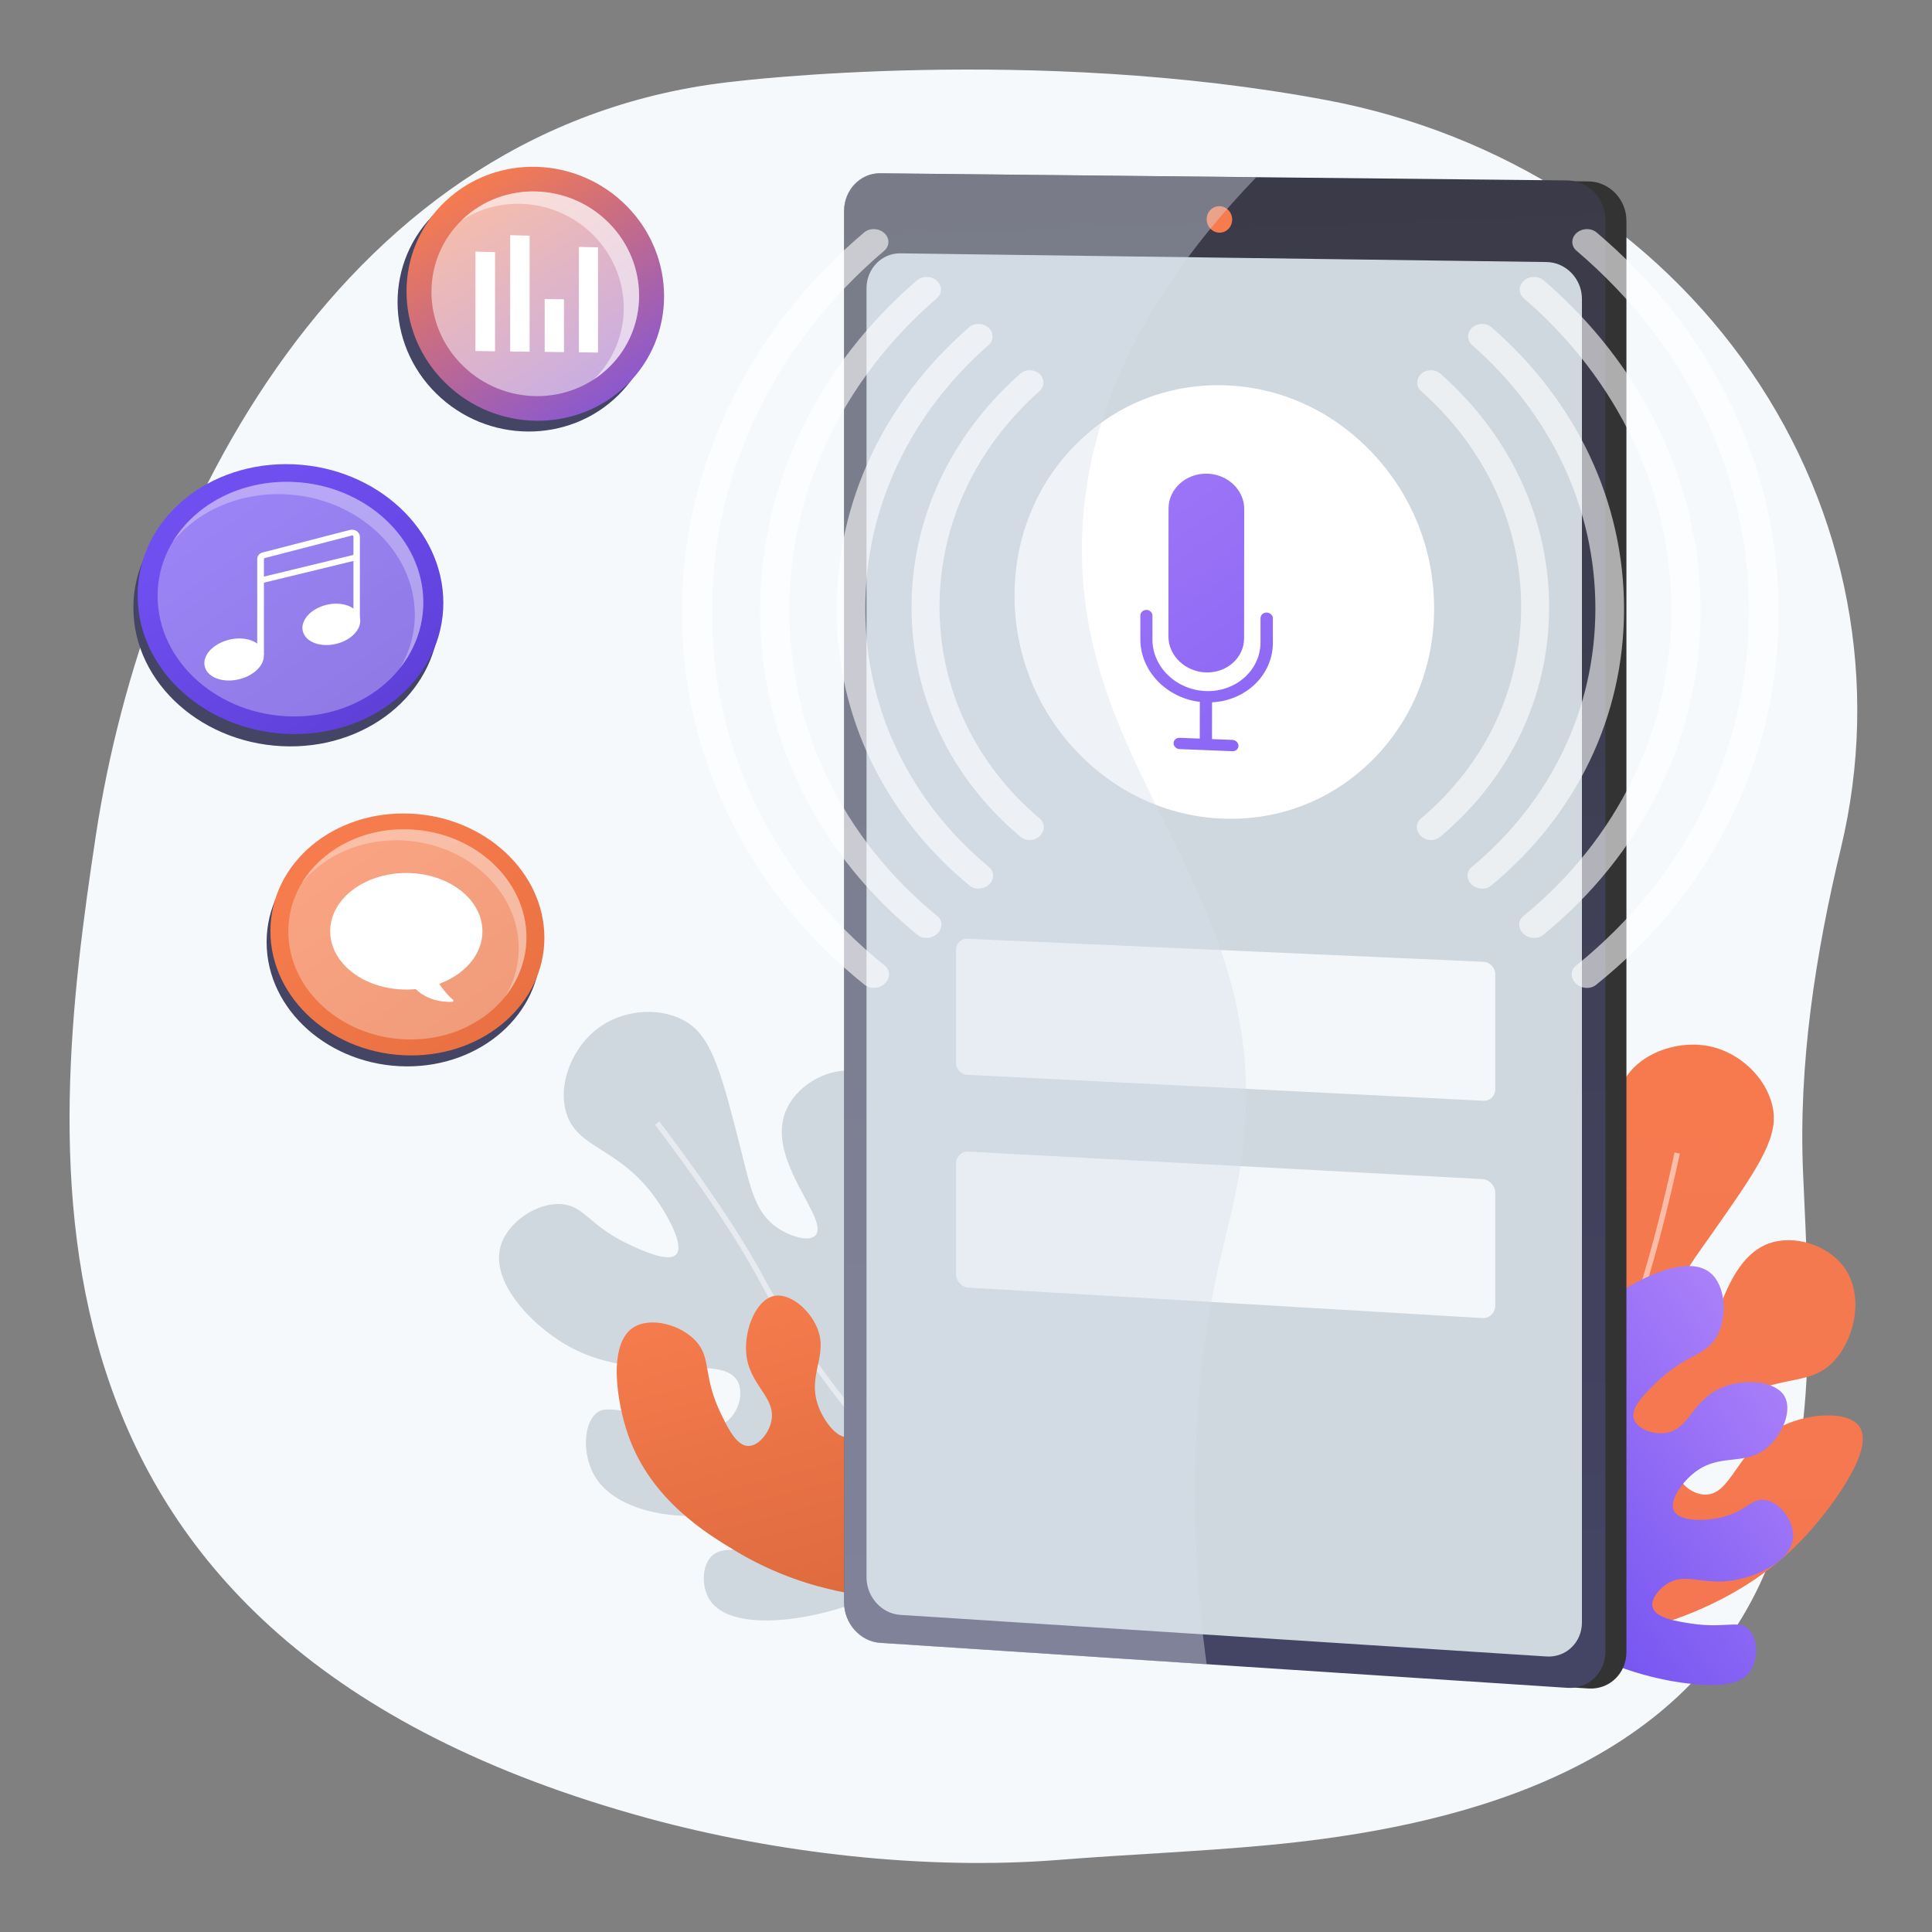
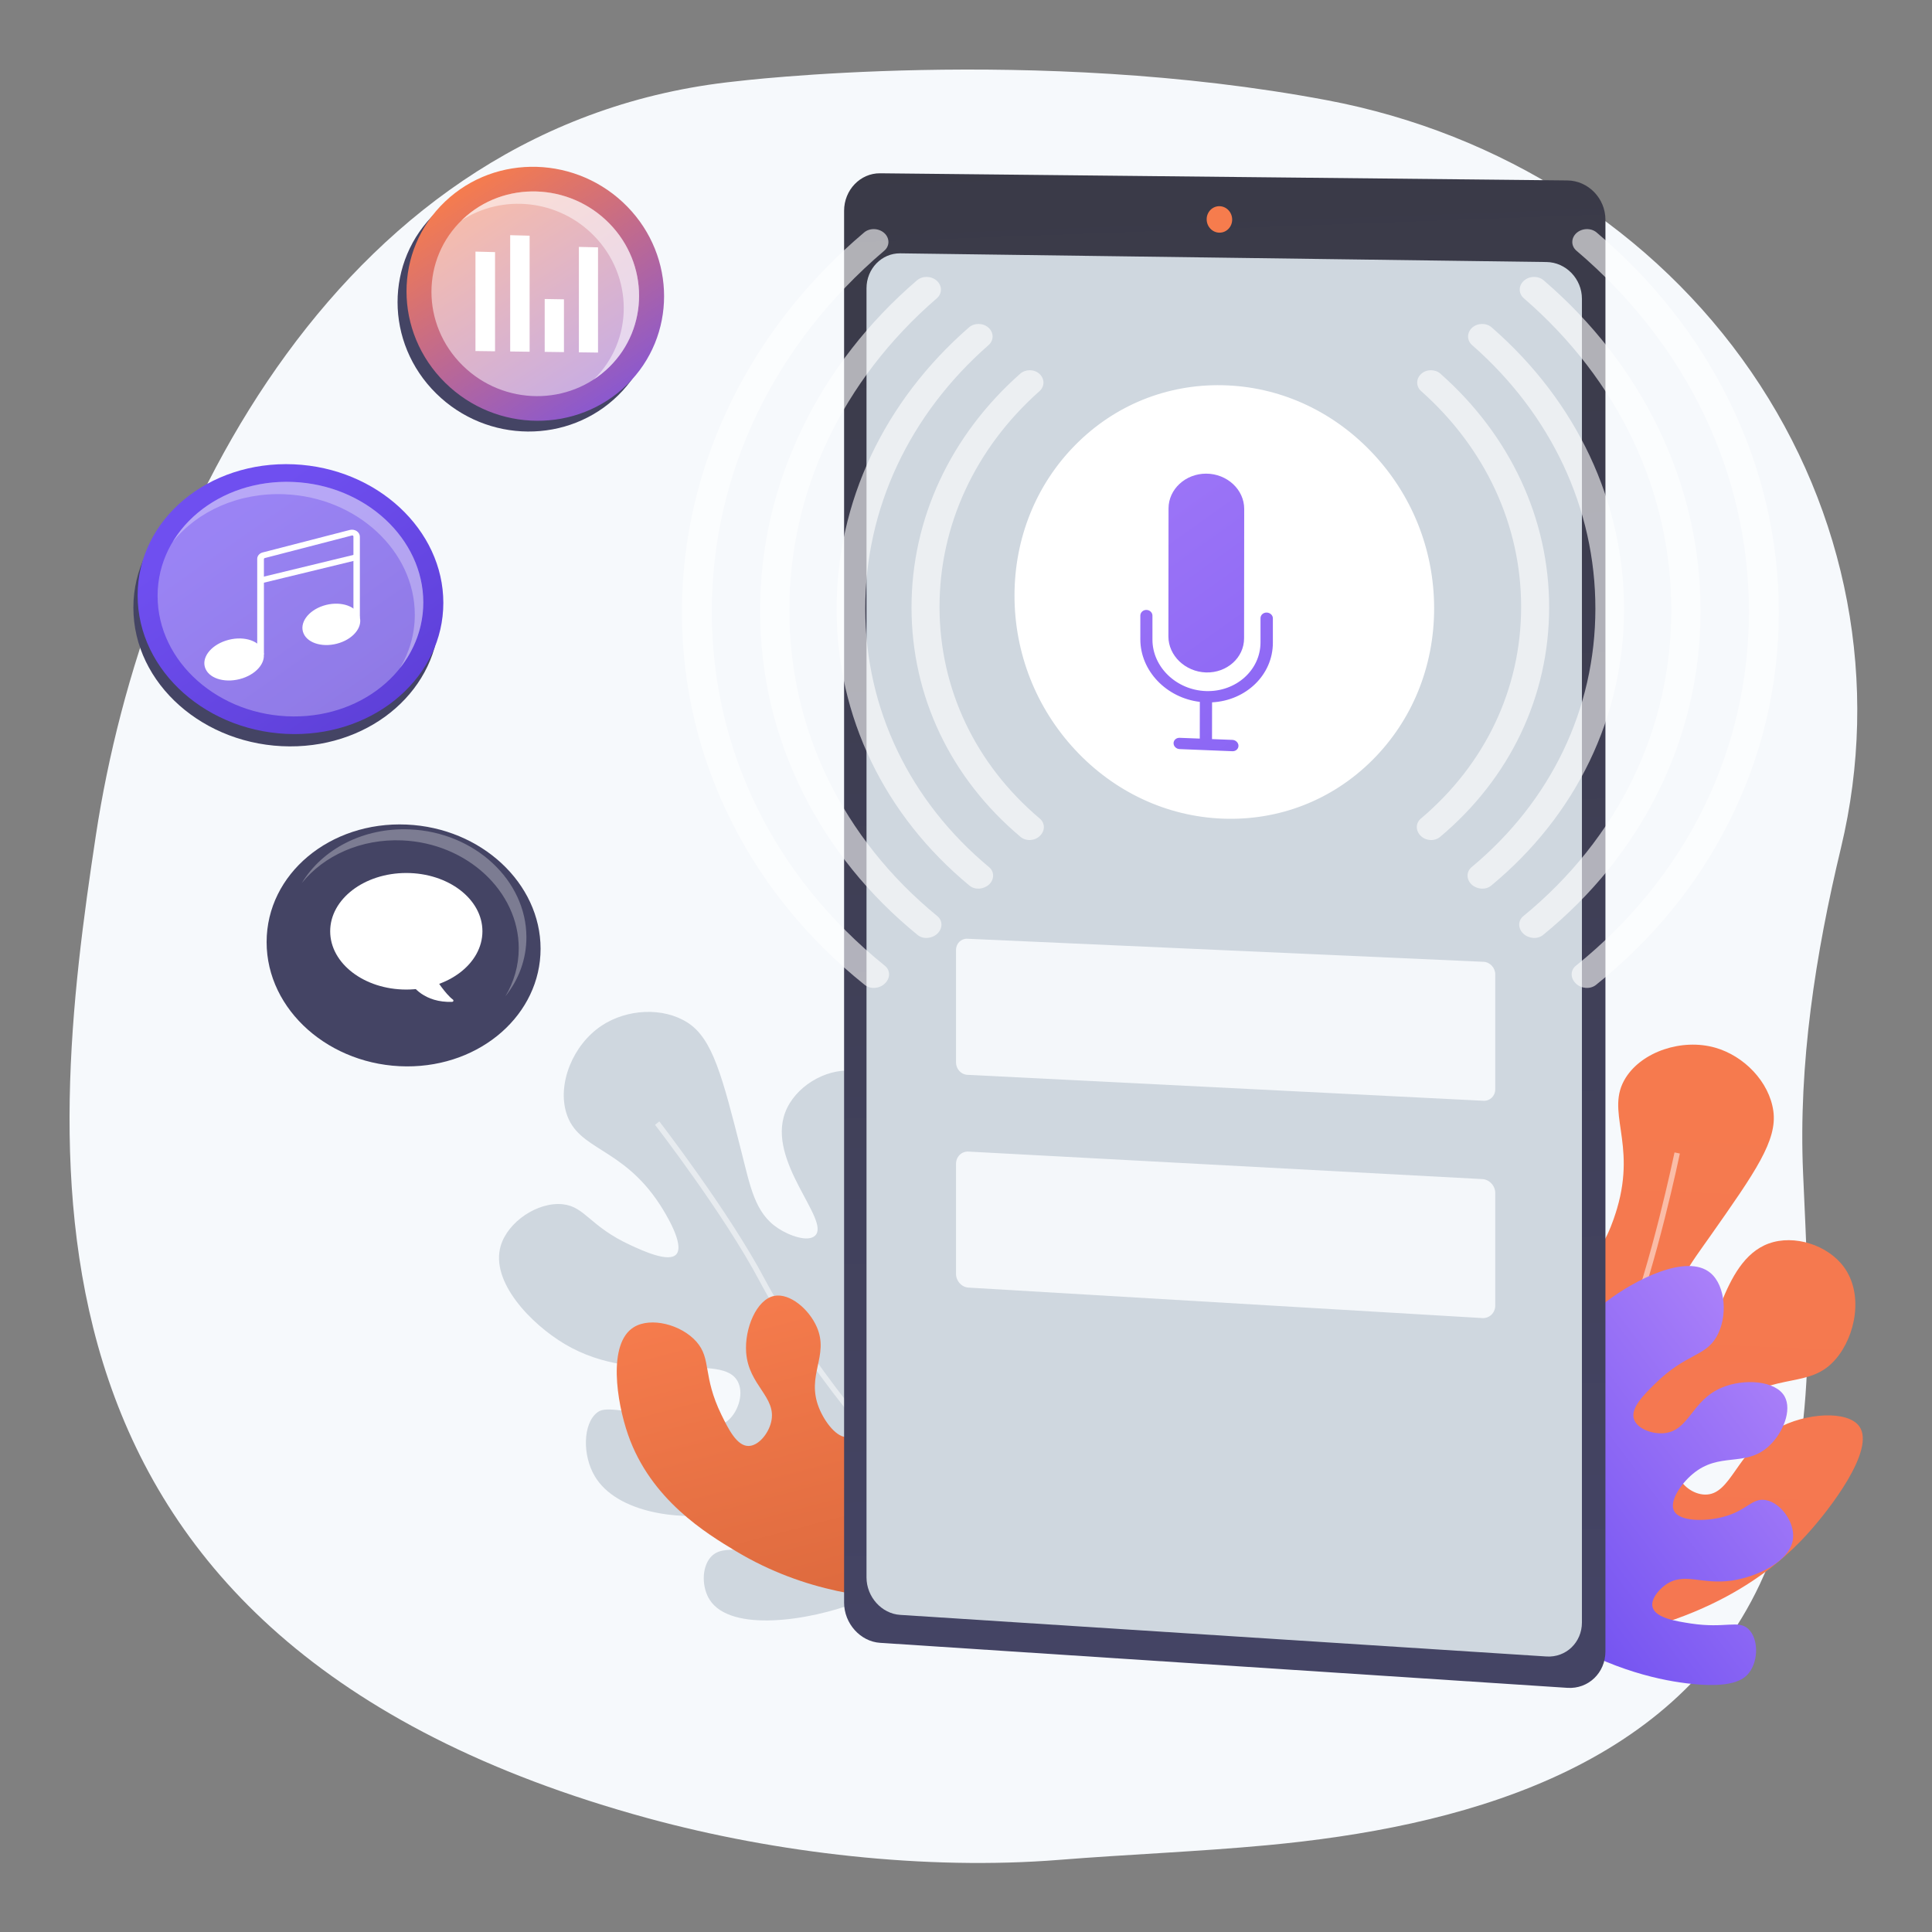
<svg xmlns="http://www.w3.org/2000/svg" width="3000" height="3000" viewBox="0 0 3000 3000" fill="none">
  <rect x="0" y="0" width="3000" height="3000" fill="#808080" stroke="none" />
  <path d="M148.805 1297.48C224.005 800.68 532.505 190.28 1142.01 126.38C1142.01 126.38 1604.71 69.58 2060.91 155.68C2331.61 206.78 2569.01 358.78 2719.21 577.28C2869.41 795.78 2919.61 1062.28 2858.71 1316.28C2819.11 1481.28 2792.41 1651.98 2799.81 1821.58C2809.01 2035.38 2826.51 2260.18 2732.81 2459.58C2595.51 2751.68 2260.51 2837.78 1968.31 2865.18C1860.61 2875.28 1752.51 2879.38 1644.71 2887.98C1437.91 2904.48 1206.01 2877.78 1006.61 2823.48C-9.195 2546.58 73.605 1794.28 148.805 1297.48Z" fill="#F6F9FC" />
  <path d="M2422.01 2552.88C2371.81 2553.38 2306.91 2545.28 2242.21 2510.78C2172.21 2473.48 2078.01 2392.28 2095.51 2334.28C2102.01 2312.58 2124.61 2292.58 2146.01 2292.38C2177.61 2292.08 2185.21 2335.38 2244.01 2377.88C2254.91 2385.78 2311.01 2426.38 2335.51 2408.78C2347.71 2400.08 2349.61 2378.68 2346.11 2362.88C2335.81 2316.68 2278.01 2314.58 2218.61 2268.88C2158.31 2222.48 2103.91 2137.18 2125.01 2074.18C2137.11 2037.98 2175.01 2006.98 2202.21 2012.28C2213.81 2014.58 2221.81 2023.18 2262.91 2094.38C2296.61 2152.78 2304.51 2170.08 2323.21 2174.18C2342.51 2178.48 2370.91 2168.38 2380.31 2148.98C2404.81 2098.38 2273.91 2038.58 2250.51 1905.08C2240.01 1845.28 2248.31 1754.48 2301.21 1730.48C2336.91 1714.28 2391.31 1729.28 2413.31 1761.48C2433.21 1790.48 2414.41 1815.28 2433.61 1882.68C2439.41 1903.08 2451.41 1945.18 2468.81 1945.88C2489.31 1946.68 2507.01 1890.08 2511.01 1876.38C2541.41 1772.78 2491.71 1725.38 2524.41 1673.48C2549.91 1632.98 2611.61 1612.18 2663.21 1626.78C2708.41 1639.58 2747.21 1679.98 2753.61 1724.98C2760.11 1770.68 2725.61 1819.88 2656.51 1918.18C2623.81 1964.78 2597.21 1996.68 2602.81 2039.68C2605.51 2060.58 2616.51 2089.38 2631.71 2090.78C2665.41 2093.78 2669.81 1958.58 2746.61 1930.88C2785.91 1916.68 2837.81 1932.98 2863.11 1967.28C2894.01 2009.38 2881.61 2073.98 2850.71 2110.18C2810.41 2157.38 2762.21 2128.58 2683.21 2182.48C2648.21 2206.38 2594.21 2255.38 2605.91 2290.88C2611.01 2306.38 2628.91 2320.28 2647.31 2320.78C2688.41 2321.78 2695.91 2253.88 2758.71 2218.68C2804.01 2193.28 2869.41 2189.78 2887.21 2214.98C2912.41 2250.58 2842.41 2342.78 2804.51 2384.08C2758.81 2433.98 2648.81 2530.78 2422.01 2552.88Z" fill="url(#paint0_linear_1422_6318)" />
  <g opacity="0.5">
    <path d="M2440 2529.88C2423.4 2418.48 2477 2183.98 2521.3 2071.48C2564.4 1961.88 2599.8 1791.18 2600.2 1789.48L2608.5 1791.18C2608.1 1792.88 2572.6 1964.18 2529.2 2074.58C2485.3 2186.28 2432 2418.68 2448.4 2528.68L2440 2529.88Z" fill="white" />
  </g>
  <path d="M2394.21 2527.48C2373.61 2466.48 2348.51 2360.08 2376.11 2236.58C2387.51 2185.68 2409.71 2086.28 2494.81 2020.78C2537.21 1988.18 2619.01 1945.68 2655.91 1976.58C2679.71 1996.38 2683.21 2045.18 2665.31 2075.98C2647.31 2106.98 2618.11 2101.38 2569.91 2148.68C2552.11 2166.18 2531.51 2186.78 2537.21 2203.78C2542.01 2217.98 2564.21 2227.08 2583.61 2225.48C2623.51 2221.98 2626.01 2174.38 2674.11 2154.48C2708.31 2140.28 2757.01 2143.68 2771.01 2168.18C2783.11 2189.48 2768.61 2225.98 2745.91 2246.28C2709.51 2278.88 2669.91 2253.78 2628.31 2288.88C2609.81 2304.38 2592.01 2330.98 2599.31 2345.88C2607.71 2362.88 2647.91 2362.78 2675.91 2355.38C2712.91 2345.68 2720.31 2325.58 2741.61 2329.28C2765.31 2333.38 2787.11 2363.88 2784.21 2389.28C2780.11 2424.88 2727.61 2448.48 2690.11 2454.18C2642.01 2461.48 2614.61 2440.08 2585.61 2461.38C2575.01 2469.18 2563.01 2483.58 2566.11 2495.58C2570.51 2512.58 2603.71 2517.58 2625.71 2520.98C2679.31 2529.08 2699.21 2514.88 2714.81 2529.48C2730.61 2544.38 2730.71 2578.18 2716.01 2597.38C2707.81 2608.08 2688.71 2622.58 2618.51 2613.78C2569.41 2607.68 2489.31 2589.38 2394.21 2527.48Z" fill="url(#paint1_linear_1422_6318)" />
  <path d="M1480.6 2378.68C1448.3 2417.08 1399.91 2461.08 1331.51 2487.78C1257.61 2516.68 1134.71 2535.28 1102.01 2484.18C1089.81 2465.08 1089.31 2434.88 1103.01 2418.58C1123.41 2394.38 1161.1 2416.78 1231.7 2399.88C1244.7 2396.78 1312.2 2380.58 1314.8 2350.48C1316.1 2335.48 1301.1 2320.18 1286.8 2312.58C1245 2290.28 1205.8 2332.78 1132.4 2348.18C1058 2363.78 957.705 2349.48 923.705 2292.48C904.105 2259.78 905.205 2210.78 927.005 2193.58C936.305 2186.28 948.105 2185.78 1028.8 2200.98C1095.1 2213.48 1113.31 2218.68 1128.61 2207.18C1144.41 2195.38 1155.31 2167.18 1146.61 2147.38C1124.11 2095.78 993.505 2156.28 877.005 2087.08C824.805 2056.08 761.305 1990.68 777.405 1934.88C788.305 1897.18 835.105 1865.78 873.905 1869.98C908.805 1873.78 915.505 1904.18 979.105 1933.48C998.405 1942.38 1038.21 1960.68 1050.01 1947.88C1063.91 1932.88 1032.5 1882.58 1024.7 1870.58C965.905 1780.08 897.505 1786.98 879.405 1728.28C865.305 1682.58 889.605 1622.18 934.305 1592.58C973.405 1566.68 1029.41 1563.48 1067.61 1587.88C1106.51 1612.68 1121.41 1670.88 1151.01 1787.38C1165.11 1842.58 1172 1883.48 1208.2 1907.28C1225.8 1918.88 1254.8 1929.28 1265.8 1918.58C1290 1894.88 1190.3 1803.58 1219.3 1727.28C1234.1 1688.18 1280.3 1659.38 1322.8 1662.58C1374.9 1666.48 1415.9 1717.98 1423.2 1764.98C1432.8 1826.28 1379.51 1844.18 1369.01 1939.18C1364.41 1981.38 1366.41 2054.28 1401.01 2068.48C1416.11 2074.68 1438.3 2070.18 1450.6 2056.48C1478.1 2025.88 1431.4 1975.98 1445.6 1905.48C1455.8 1854.58 1495.71 1802.68 1526.51 1805.48C1569.91 1809.48 1594.31 1922.68 1601.01 1978.38C1609.61 2045.68 1611.5 2192.18 1480.6 2378.68Z" fill="#CFD7DF" />
  <g opacity="0.5">
    <path d="M1474.91 2350.08C1379.51 2290.18 1236.41 2096.78 1179.81 1989.98C1124.71 1885.88 1018.21 1747.98 1017.11 1746.58L1023.81 1741.38C1024.91 1742.78 1131.81 1881.28 1187.31 1985.98C1243.51 2091.98 1385.21 2283.78 1479.41 2342.88L1474.91 2350.08Z" fill="white" />
  </g>
  <path d="M1424.11 2483.18C1359.71 2483.48 1250.81 2473.68 1142.41 2408.48C1097.71 2381.58 1010.41 2329.08 975.205 2227.68C957.605 2177.08 943.205 2086.18 984.105 2060.88C1010.41 2044.58 1057.81 2056.68 1081.41 2083.38C1105.11 2110.28 1090.61 2136.18 1120.21 2196.88C1131.21 2219.28 1144.21 2245.38 1162.21 2245.28C1177.21 2245.28 1192.91 2226.98 1197.41 2208.18C1206.71 2169.18 1162.31 2151.78 1158.61 2099.88C1156.01 2062.98 1174.61 2017.78 1202.21 2012.28C1226.21 2007.48 1256.31 2032.78 1268.41 2060.78C1287.81 2105.58 1251.51 2135.28 1271.61 2185.88C1280.51 2208.28 1300.01 2233.68 1316.61 2231.38C1335.41 2228.78 1348.01 2190.58 1349.91 2161.68C1352.41 2123.58 1335.61 2110.08 1345.91 2091.18C1357.31 2069.98 1393.11 2058.88 1416.31 2069.68C1448.81 2084.78 1454.61 2142.08 1448.21 2179.48C1440.01 2227.38 1411.01 2246.68 1422.01 2280.88C1426.11 2293.38 1436.01 2309.28 1448.21 2310.18C1465.71 2311.38 1481.01 2281.48 1491.11 2261.68C1515.81 2213.38 1508.51 2190.08 1527.31 2179.88C1546.41 2169.58 1578.51 2180.18 1592.11 2200.18C1599.61 2211.28 1607.41 2234.08 1576.91 2297.88C1555.61 2342.28 1512.91 2412.48 1424.11 2483.18Z" fill="url(#paint2_linear_1422_6318)" />
-   <path d="M1343.61 328.68V2489.58C1343.61 2521.88 1370.71 2529.68 1401.51 2531.78L2450.71 2620.88L2466.51 2621.88C2498.91 2623.98 2525.51 2598.58 2525.51 2565.28V342.68C2525.51 309.48 2498.91 281.98 2466.51 281.68L2445.01 281.479L1392.01 318.979C1361.21 318.679 1343.61 296.38 1343.61 328.68Z" fill="url(#paint3_linear_1422_6318)" />
  <path d="M1310.71 327.28V2488.58C1310.71 2520.88 1335.91 2548.98 1366.61 2550.98L2433.91 2620.88C2466.31 2622.98 2492.91 2597.58 2492.91 2564.28V341.28C2492.91 308.08 2466.31 280.58 2433.91 280.18L1366.61 269.08C1335.91 268.78 1310.71 294.98 1310.71 327.28Z" fill="url(#paint4_linear_1422_6318)" />
  <path d="M1345.51 447.58V2449.38C1345.51 2479.58 1369.01 2505.78 1397.81 2507.58L2401.41 2572.18C2431.61 2574.08 2456.41 2550.38 2456.41 2519.38V463.98C2456.41 432.98 2431.61 407.28 2401.41 406.88L1397.81 393.38C1369.01 393.08 1345.51 417.38 1345.51 447.58Z" fill="#CFD7DF" />
  <path d="M1873.71 340.48C1873.71 351.88 1882.61 361.18 1893.51 361.28C1904.51 361.38 1913.31 352.28 1913.31 340.98C1913.31 329.58 1904.41 320.28 1893.51 320.18C1882.61 320.08 1873.71 329.18 1873.71 340.48Z" fill="#F67C4D" />
  <path d="M1502.01 1668.98L2303.51 1709.28C2313.61 1709.78 2321.81 1701.88 2321.81 1691.48V1512.98C2321.81 1502.68 2313.61 1493.88 2303.51 1493.48L1502.01 1457.68C1492.31 1457.28 1484.51 1465.08 1484.51 1475.18V1649.78C1484.51 1659.88 1492.31 1668.48 1502.01 1668.98Z" fill="#F4F7FA" />
  <path d="M1503.81 1999.38L2301.61 2046.68C2312.71 2047.38 2321.81 2038.68 2321.81 2027.28V1852.58C2321.81 1841.18 2312.81 1831.48 2301.61 1830.88L1503.81 1788.18C1493.11 1787.58 1484.51 1796.18 1484.51 1807.28V1977.98C1484.51 1989.18 1493.11 1998.68 1503.81 1999.38Z" fill="#F4F7FA" />
  <path d="M1583.21 925.18C1583.21 1105.08 1723.71 1256.38 1898.51 1263.18C2074.91 1270.08 2219.1 1127.38 2219.1 944.38C2219.1 761.38 2074.91 609.98 1898.51 606.18C1723.71 602.48 1583.21 745.28 1583.21 925.18Z" fill="white" />
  <path d="M1898.41 1271.18C1811.91 1267.78 1730.71 1229.98 1669.71 1164.58C1608.81 1099.28 1575.31 1014.08 1575.31 924.88C1575.31 835.68 1608.81 752.579 1669.71 690.979C1730.61 629.279 1811.81 596.38 1898.31 598.18C1985.21 599.98 2067.11 636.68 2129.11 701.28C2192.21 766.98 2226.91 853.379 2226.91 944.679C2226.91 1035.18 2192.71 1118.98 2130.51 1180.78C2068.41 1242.48 1986.01 1274.58 1898.41 1271.18C1898.51 1271.18 1898.51 1271.18 1898.41 1271.18ZM1898.61 614.18C1729.11 610.58 1591.01 750.179 1591.01 925.479C1591.01 1100.68 1729.01 1248.58 1898.41 1255.18C1981.71 1258.38 2060.21 1227.78 2119.31 1169.08C2178.51 1110.28 2211.21 1030.28 2211.21 943.979C2211.21 856.979 2178.21 774.679 2118.11 712.079C2060.61 652.179 1985.11 617.579 1904.91 614.279C1902.91 614.279 1900.71 614.28 1898.61 614.18Z" fill="white" />
-   <path opacity="0.4" d="M1310.71 326.079C1310.71 293.979 1335.71 268.78 1367.21 269.18L1950.71 275.279C1734.71 499.279 1686.01 693.18 1680.51 826.78C1664.61 1208.38 1987.51 1387.18 1927.51 1802.38C1911.11 1916.28 1874.71 1986.88 1860.51 2184.08C1848.41 2352.28 1861.01 2492.28 1873.71 2584.28L1366.71 2551.08C1335.91 2549.08 1310.81 2520.98 1310.81 2488.68V326.079H1310.71Z" fill="#D8DEE8" />
  <path d="M1872.7 1044.18C1840.5 1043.18 1814.2 1017.98 1814.3 988.18L1814.5 789.48C1814.5 759.68 1840.8 735.38 1873 735.48C1905.4 735.58 1932.1 760.28 1932 790.38L1931.8 991.18C1931.8 1021.28 1905.1 1045.08 1872.7 1044.18Z" fill="url(#paint5_linear_1422_6318)" />
  <path d="M1780.21 947.08C1785.41 947.18 1789.51 951.18 1789.51 955.98V993.18C1789.51 1035.68 1826.61 1071.58 1872.71 1073.08C1919.11 1074.58 1957.21 1040.68 1957.31 997.58V959.88C1957.31 954.98 1961.61 951.08 1966.91 951.18C1972.21 951.28 1976.61 955.38 1976.51 960.28V998.08C1976.51 1048.08 1934.7 1087.88 1882.1 1090.58L1882.01 1147.68L1913.51 1148.88C1918.81 1149.08 1923.1 1153.18 1923.1 1158.08C1923.1 1162.98 1918.81 1166.78 1913.51 1166.48L1831.71 1163.18C1826.51 1162.98 1822.31 1158.88 1822.31 1154.08C1822.31 1149.28 1826.51 1145.48 1831.71 1145.68L1863.01 1146.88L1863.1 1089.88C1811.2 1083.68 1770.71 1041.78 1770.71 992.68V955.58C1770.91 950.78 1775.11 946.98 1780.21 947.08Z" fill="url(#paint6_linear_1422_6318)" />
  <g opacity="0.6">
    <path d="M1440.21 1456.38C1434.61 1456.78 1429.01 1455.28 1424.81 1451.78C1349.41 1390.38 1289.41 1316.28 1247.11 1231.68C1203.01 1143.38 1180.41 1048.08 1180.31 948.879C1180.21 849.779 1202.61 753.479 1246.61 663.179C1288.71 576.679 1348.6 499.979 1423.9 435.279C1432.4 427.979 1446.21 428.279 1454.71 435.979C1463.21 443.679 1463.21 455.779 1454.71 463.179C1308.01 589.879 1225.61 762.979 1225.71 947.879C1225.81 1132.78 1308.61 1302.28 1455.51 1422.58C1464.01 1429.48 1464.01 1441.68 1455.51 1449.78C1451.31 1453.78 1445.71 1455.98 1440.21 1456.38Z" fill="white" />
    <path d="M1358.6 1533.98C1352.9 1534.38 1347.3 1532.88 1342.9 1529.48C1255.5 1459.48 1185.8 1374.58 1136.7 1277.28C1085.3 1175.68 1059.1 1065.88 1058.9 951.48C1058.8 837.18 1084.9 726.18 1136 622.28C1185 522.88 1254.5 434.88 1341.8 360.98C1350.4 353.68 1364.4 354.08 1373.1 361.88C1381.7 369.68 1381.7 381.98 1373.1 389.28C1201.7 535.18 1105.1 735.68 1105.3 950.38C1105.5 1165.08 1202.4 1361.38 1374.1 1499.68C1382.7 1506.58 1382.7 1518.88 1374.1 1527.08C1369.9 1531.28 1364.2 1533.58 1358.6 1533.98Z" fill="white" />
    <path d="M1599.9 1304.38C1594.5 1304.68 1589.1 1303.08 1584.9 1299.68C1476.3 1208.58 1415.6 1081.68 1415.4 943.68C1415.3 805.78 1475.8 676.18 1584.2 580.28C1592.5 572.98 1605.9 573.08 1614.1 580.58C1622.3 588.08 1622.4 600.08 1614.1 607.38C1514.4 695.98 1458.8 815.58 1458.9 942.68C1459 1069.88 1514.8 1186.88 1614.7 1271.18C1622.9 1278.18 1623 1290.08 1614.7 1297.98C1610.7 1301.98 1605.3 1304.08 1599.9 1304.38Z" fill="white" />
    <path d="M1520.6 1379.88C1515.1 1380.18 1509.6 1378.68 1505.4 1375.18C1373.4 1266.08 1299.2 1112.98 1299.1 946.28C1298.9 779.48 1372.8 623.28 1504.6 508.38C1513 501.08 1526.6 501.28 1535 508.88C1543.4 516.48 1543.4 528.58 1535 535.88C1412.2 643.58 1343.4 789.58 1343.6 945.38C1343.7 1101.08 1412.8 1244.18 1535.8 1346.48C1544.2 1353.48 1544.2 1365.48 1535.8 1373.48C1531.6 1377.28 1526.1 1379.48 1520.6 1379.88Z" fill="white" />
  </g>
  <g opacity="0.6">
    <path d="M2380.7 1456.38C2386.3 1456.78 2391.9 1455.28 2396.1 1451.78C2471.5 1390.38 2531.5 1316.28 2573.8 1231.68C2617.9 1143.38 2640.5 1048.08 2640.6 948.879C2640.7 849.779 2618.3 753.479 2574.3 663.179C2532.2 576.679 2472.3 499.979 2397 435.279C2388.5 427.979 2374.7 428.279 2366.2 435.979C2357.7 443.679 2357.7 455.779 2366.2 463.179C2512.9 589.879 2595.3 762.979 2595.2 947.879C2595.1 1132.78 2512.3 1302.28 2365.4 1422.58C2356.9 1429.48 2356.9 1441.68 2365.4 1449.78C2369.6 1453.78 2375.2 1455.98 2380.7 1456.38Z" fill="white" />
    <path d="M2462.41 1533.98C2468.11 1534.38 2473.71 1532.88 2478.11 1529.48C2565.51 1459.48 2635.21 1374.58 2684.31 1277.28C2735.71 1175.68 2761.91 1065.88 2762.11 951.48C2762.21 837.18 2736.11 726.18 2685.01 622.28C2636.01 522.88 2566.51 434.88 2479.21 360.98C2470.61 353.68 2456.61 354.08 2447.91 361.88C2439.31 369.68 2439.31 381.98 2447.91 389.28C2619.31 535.18 2715.91 735.68 2715.71 950.38C2715.51 1165.08 2618.61 1361.38 2446.91 1499.68C2438.31 1506.58 2438.31 1518.88 2446.91 1527.08C2451.11 1531.28 2456.71 1533.58 2462.41 1533.98Z" fill="white" />
    <path d="M2221.01 1304.38C2226.41 1304.68 2231.81 1303.08 2236.01 1299.68C2344.61 1208.58 2405.31 1081.68 2405.51 943.68C2405.71 805.68 2345.11 676.18 2236.71 580.28C2228.41 572.98 2215.01 573.08 2206.81 580.58C2198.61 588.08 2198.51 600.08 2206.81 607.38C2306.51 695.98 2362.11 815.58 2362.01 942.68C2361.91 1069.88 2306.11 1186.88 2206.21 1271.18C2198.01 1278.18 2197.91 1290.08 2206.21 1297.98C2210.21 1301.98 2215.61 1304.08 2221.01 1304.38Z" fill="white" />
    <path d="M2300.3 1379.88C2305.8 1380.18 2311.3 1378.68 2315.5 1375.18C2447.5 1266.08 2521.7 1112.98 2521.8 946.28C2522 779.48 2448.1 623.28 2316.3 508.38C2307.9 501.08 2294.3 501.28 2285.9 508.88C2277.5 516.48 2277.5 528.58 2285.9 535.88C2408.7 643.58 2477.5 789.58 2477.3 945.38C2477.2 1101.08 2408.1 1244.18 2285.1 1346.48C2276.7 1353.48 2276.7 1365.48 2285.1 1373.48C2289.3 1377.28 2294.8 1379.48 2300.3 1379.88Z" fill="white" />
  </g>
  <path d="M449.706 740.081C579.105 745.781 681.805 841.981 681.805 955.181C681.805 1068.38 579.105 1159.58 449.706 1158.98C317.006 1158.38 207.106 1061.88 207.106 943.581C207.006 825.381 317.006 734.281 449.706 740.081Z" fill="#444464" />
  <path d="M456.305 720.98C585.705 726.68 688.405 822.88 688.405 936.08C688.405 1049.28 585.705 1140.48 456.305 1139.88C323.605 1139.28 213.705 1042.78 213.705 924.48C213.705 806.18 323.605 715.18 456.305 720.98Z" fill="url(#paint7_linear_1422_6318)" />
  <g opacity="0.3">
    <path d="M455.605 748.381C568.105 753.281 657.305 836.981 657.305 935.381C657.305 1033.78 568.105 1113.08 455.605 1112.48C340.305 1111.98 244.705 1028.18 244.705 925.281C244.705 822.481 340.305 743.381 455.605 748.381Z" fill="white" />
  </g>
  <path opacity="0.3" d="M657.305 935.38C657.305 836.98 568.105 753.38 455.605 748.38C374.605 744.78 303.405 782.88 268.205 841.48C306.405 793.88 370.605 764.38 442.405 767.48C554.905 772.38 644.105 856.08 644.105 954.48C644.105 984.58 635.705 1012.88 620.905 1037.78C643.805 1008.78 657.305 973.58 657.305 935.38Z" fill="white" />
  <path d="M407.906 1009.48C415.006 1025.58 401.106 1045.08 376.706 1053.18C352.206 1061.28 326.406 1054.88 319.206 1038.68C311.906 1022.48 326.106 1002.78 350.706 994.781C375.206 986.781 400.706 993.381 407.906 1009.48Z" fill="white" />
  <path d="M557.606 955.38C564.506 971.28 551.006 990.48 527.306 998.28C503.506 1006.18 478.406 999.68 471.406 983.68C464.406 967.68 478.106 948.38 502.006 940.58C525.806 932.88 550.706 939.58 557.606 955.38Z" fill="white" />
  <path d="M409.706 1016.48L399.406 1016.28V867.781C399.406 863.181 402.806 859.181 407.706 857.881L543.306 822.881C546.906 821.981 550.906 822.681 553.906 824.681C557.006 826.781 558.806 829.981 558.806 833.381V959.281L548.806 959.081V833.081C548.806 832.381 548.306 831.981 548.106 831.781C547.806 831.581 547.306 831.281 546.506 831.481L411.006 866.581C410.306 866.781 409.806 867.381 409.806 868.081V1016.48H409.706Z" fill="white" />
  <path d="M406.105 905.681L403.105 896.981L552.405 860.781L555.305 869.481L406.105 905.681Z" fill="white" />
  <path d="M631.406 1280.38C747.406 1285.48 839.406 1371.68 839.406 1473.18C839.406 1574.58 747.406 1656.38 631.406 1655.88C512.506 1655.28 414.006 1568.88 414.006 1462.88C414.006 1356.88 512.506 1275.18 631.406 1280.38Z" fill="#444464" />
-   <path d="M637.306 1263.38C753.306 1268.48 845.306 1354.68 845.306 1456.18C845.306 1557.58 753.306 1639.38 637.306 1638.88C518.406 1638.28 419.906 1551.88 419.906 1445.88C419.906 1339.88 518.406 1258.08 637.306 1263.38Z" fill="url(#paint8_linear_1422_6318)" />
  <g opacity="0.3">
-     <path d="M636.705 1287.88C737.505 1292.28 817.505 1367.28 817.505 1455.38C817.505 1543.48 737.605 1614.58 636.705 1614.08C533.405 1613.58 447.705 1538.48 447.705 1446.38C447.705 1354.28 533.405 1283.38 636.705 1287.88Z" fill="white" />
-   </g>
+     </g>
  <path opacity="0.3" d="M817.405 1455.38C817.405 1367.28 737.505 1292.28 636.605 1287.88C564.005 1284.68 500.205 1318.78 468.605 1371.28C502.805 1328.68 560.305 1302.18 624.705 1304.98C725.505 1309.38 805.505 1384.38 805.505 1472.48C805.505 1499.48 798.005 1524.88 784.705 1547.08C805.405 1521.28 817.405 1489.68 817.405 1455.38Z" fill="white" />
  <path d="M630.905 1536.58C696.185 1536.58 749.105 1496.06 749.105 1446.08C749.105 1396.1 696.185 1355.58 630.905 1355.58C565.625 1355.58 512.705 1396.1 512.705 1446.08C512.705 1496.06 565.625 1536.58 630.905 1536.58Z" fill="white" />
  <path d="M676.505 1519.78C676.505 1519.78 691.705 1543.58 703.305 1552.18C704.005 1552.68 704.205 1553.48 704.005 1554.28C703.805 1555.08 703.005 1555.58 702.205 1555.68C659.205 1557.28 639.105 1531.18 636.105 1522.38C658.405 1523.68 676.505 1519.78 676.505 1519.78Z" fill="white" />
  <path d="M960.205 337.58C1036.31 415.58 1036.31 538.48 960.205 613.58C883.205 689.58 756.605 689.08 677.405 611.08C597.305 532.18 597.305 405.38 677.405 329.48C756.705 254.38 883.305 258.68 960.205 337.58Z" fill="#444464" />
  <path d="M974.106 320.88C1050.21 398.88 1050.21 521.78 974.106 596.88C897.106 672.88 770.505 672.38 691.305 594.38C611.205 515.48 611.205 388.68 691.305 312.78C770.505 237.68 897.106 241.98 974.106 320.88Z" fill="url(#paint9_linear_1422_6318)" />
  <g opacity="0.5">
    <path d="M946.305 347.079C1007.71 409.979 1007.71 508.979 946.305 569.579C884.305 630.779 782.205 630.479 718.405 567.579C653.805 503.979 653.805 401.779 718.405 340.579C782.305 280.079 884.305 283.579 946.305 347.079Z" fill="white" />
  </g>
  <path opacity="0.5" d="M946.305 347.079C884.305 283.579 782.205 280.079 718.405 340.579C717.805 341.179 717.305 341.779 716.705 342.279C780.205 300.779 867.205 309.579 922.505 366.279C983.905 429.179 983.905 528.179 922.505 588.779C922.305 588.979 922.105 589.079 922.005 589.279C930.605 583.679 938.805 577.079 946.405 569.579C1007.71 509.079 1007.71 409.979 946.305 347.079Z" fill="white" />
  <path d="M898.904 547.08L928.604 547.48V384.08L898.904 383.38V547.08Z" fill="white" />
  <path d="M845.805 546.379L875.705 546.779V464.779L845.805 464.279V546.379Z" fill="white" />
  <path d="M792.205 545.78L822.405 546.18V365.98L792.205 365.18V545.78Z" fill="white" />
  <path d="M738.305 545.08L768.705 545.48V391.48L738.305 390.68V545.08Z" fill="white" />
  <defs>
    <linearGradient id="paint0_linear_1422_6318" x1="2533.41" y1="1259.92" x2="2413.38" y2="4325.33" gradientUnits="userSpaceOnUse">
      <stop stop-color="#F67C4D" />
      <stop offset="0.996" stop-color="#F36F56" />
    </linearGradient>
    <linearGradient id="paint1_linear_1422_6318" x1="2808.11" y1="2177.77" x2="2364" y2="2512.5" gradientUnits="userSpaceOnUse">
      <stop stop-color="#AA80F9" />
      <stop offset="0.996" stop-color="#6F4FF0" />
    </linearGradient>
    <linearGradient id="paint2_linear_1422_6318" x1="1223.05" y1="1979.93" x2="1417.57" y2="2723.19" gradientUnits="userSpaceOnUse">
      <stop stop-color="#F67C4D" />
      <stop offset="1" stop-color="#D16136" />
    </linearGradient>
    <linearGradient id="paint3_linear_1422_6318" x1="1094.44" y1="2170.86" x2="2105.33" y2="1308.51" gradientUnits="userSpaceOnUse">
      <stop stop-color="#333333" />
      <stop offset="0.996" stop-color="#333333" />
    </linearGradient>
    <linearGradient id="paint4_linear_1422_6318" x1="1942.5" y1="2507.08" x2="1798.76" y2="-1357.15" gradientUnits="userSpaceOnUse">
      <stop stop-color="#444464" />
      <stop offset="0.996" stop-color="#333333" />
    </linearGradient>
    <linearGradient id="paint5_linear_1422_6318" x1="1576.27" y1="472.155" x2="2446.39" y2="1694.81" gradientUnits="userSpaceOnUse">
      <stop stop-color="#AA80F9" />
      <stop offset="0.996" stop-color="#6F4FF0" />
    </linearGradient>
    <linearGradient id="paint6_linear_1422_6318" x1="1514.5" y1="516.138" x2="2384.6" y2="1738.76" gradientUnits="userSpaceOnUse">
      <stop stop-color="#AA80F9" />
      <stop offset="0.996" stop-color="#6F4FF0" />
    </linearGradient>
    <linearGradient id="paint7_linear_1422_6318" x1="356.178" y1="795.761" x2="763.652" y2="1374.92" gradientUnits="userSpaceOnUse">
      <stop offset="0.004" stop-color="#6F4FF0" />
      <stop offset="1" stop-color="#5134C6" />
    </linearGradient>
    <linearGradient id="paint8_linear_1422_6318" x1="547.588" y1="1330.32" x2="912.732" y2="1849.32" gradientUnits="userSpaceOnUse">
      <stop stop-color="#F67C4D" />
      <stop offset="0.996" stop-color="#DF6739" />
    </linearGradient>
    <linearGradient id="paint9_linear_1422_6318" x1="721.611" y1="286.588" x2="996.328" y2="711.676" gradientUnits="userSpaceOnUse">
      <stop stop-color="#F67C4D" />
      <stop offset="1" stop-color="#6F4FF0" />
    </linearGradient>
  </defs>
</svg>